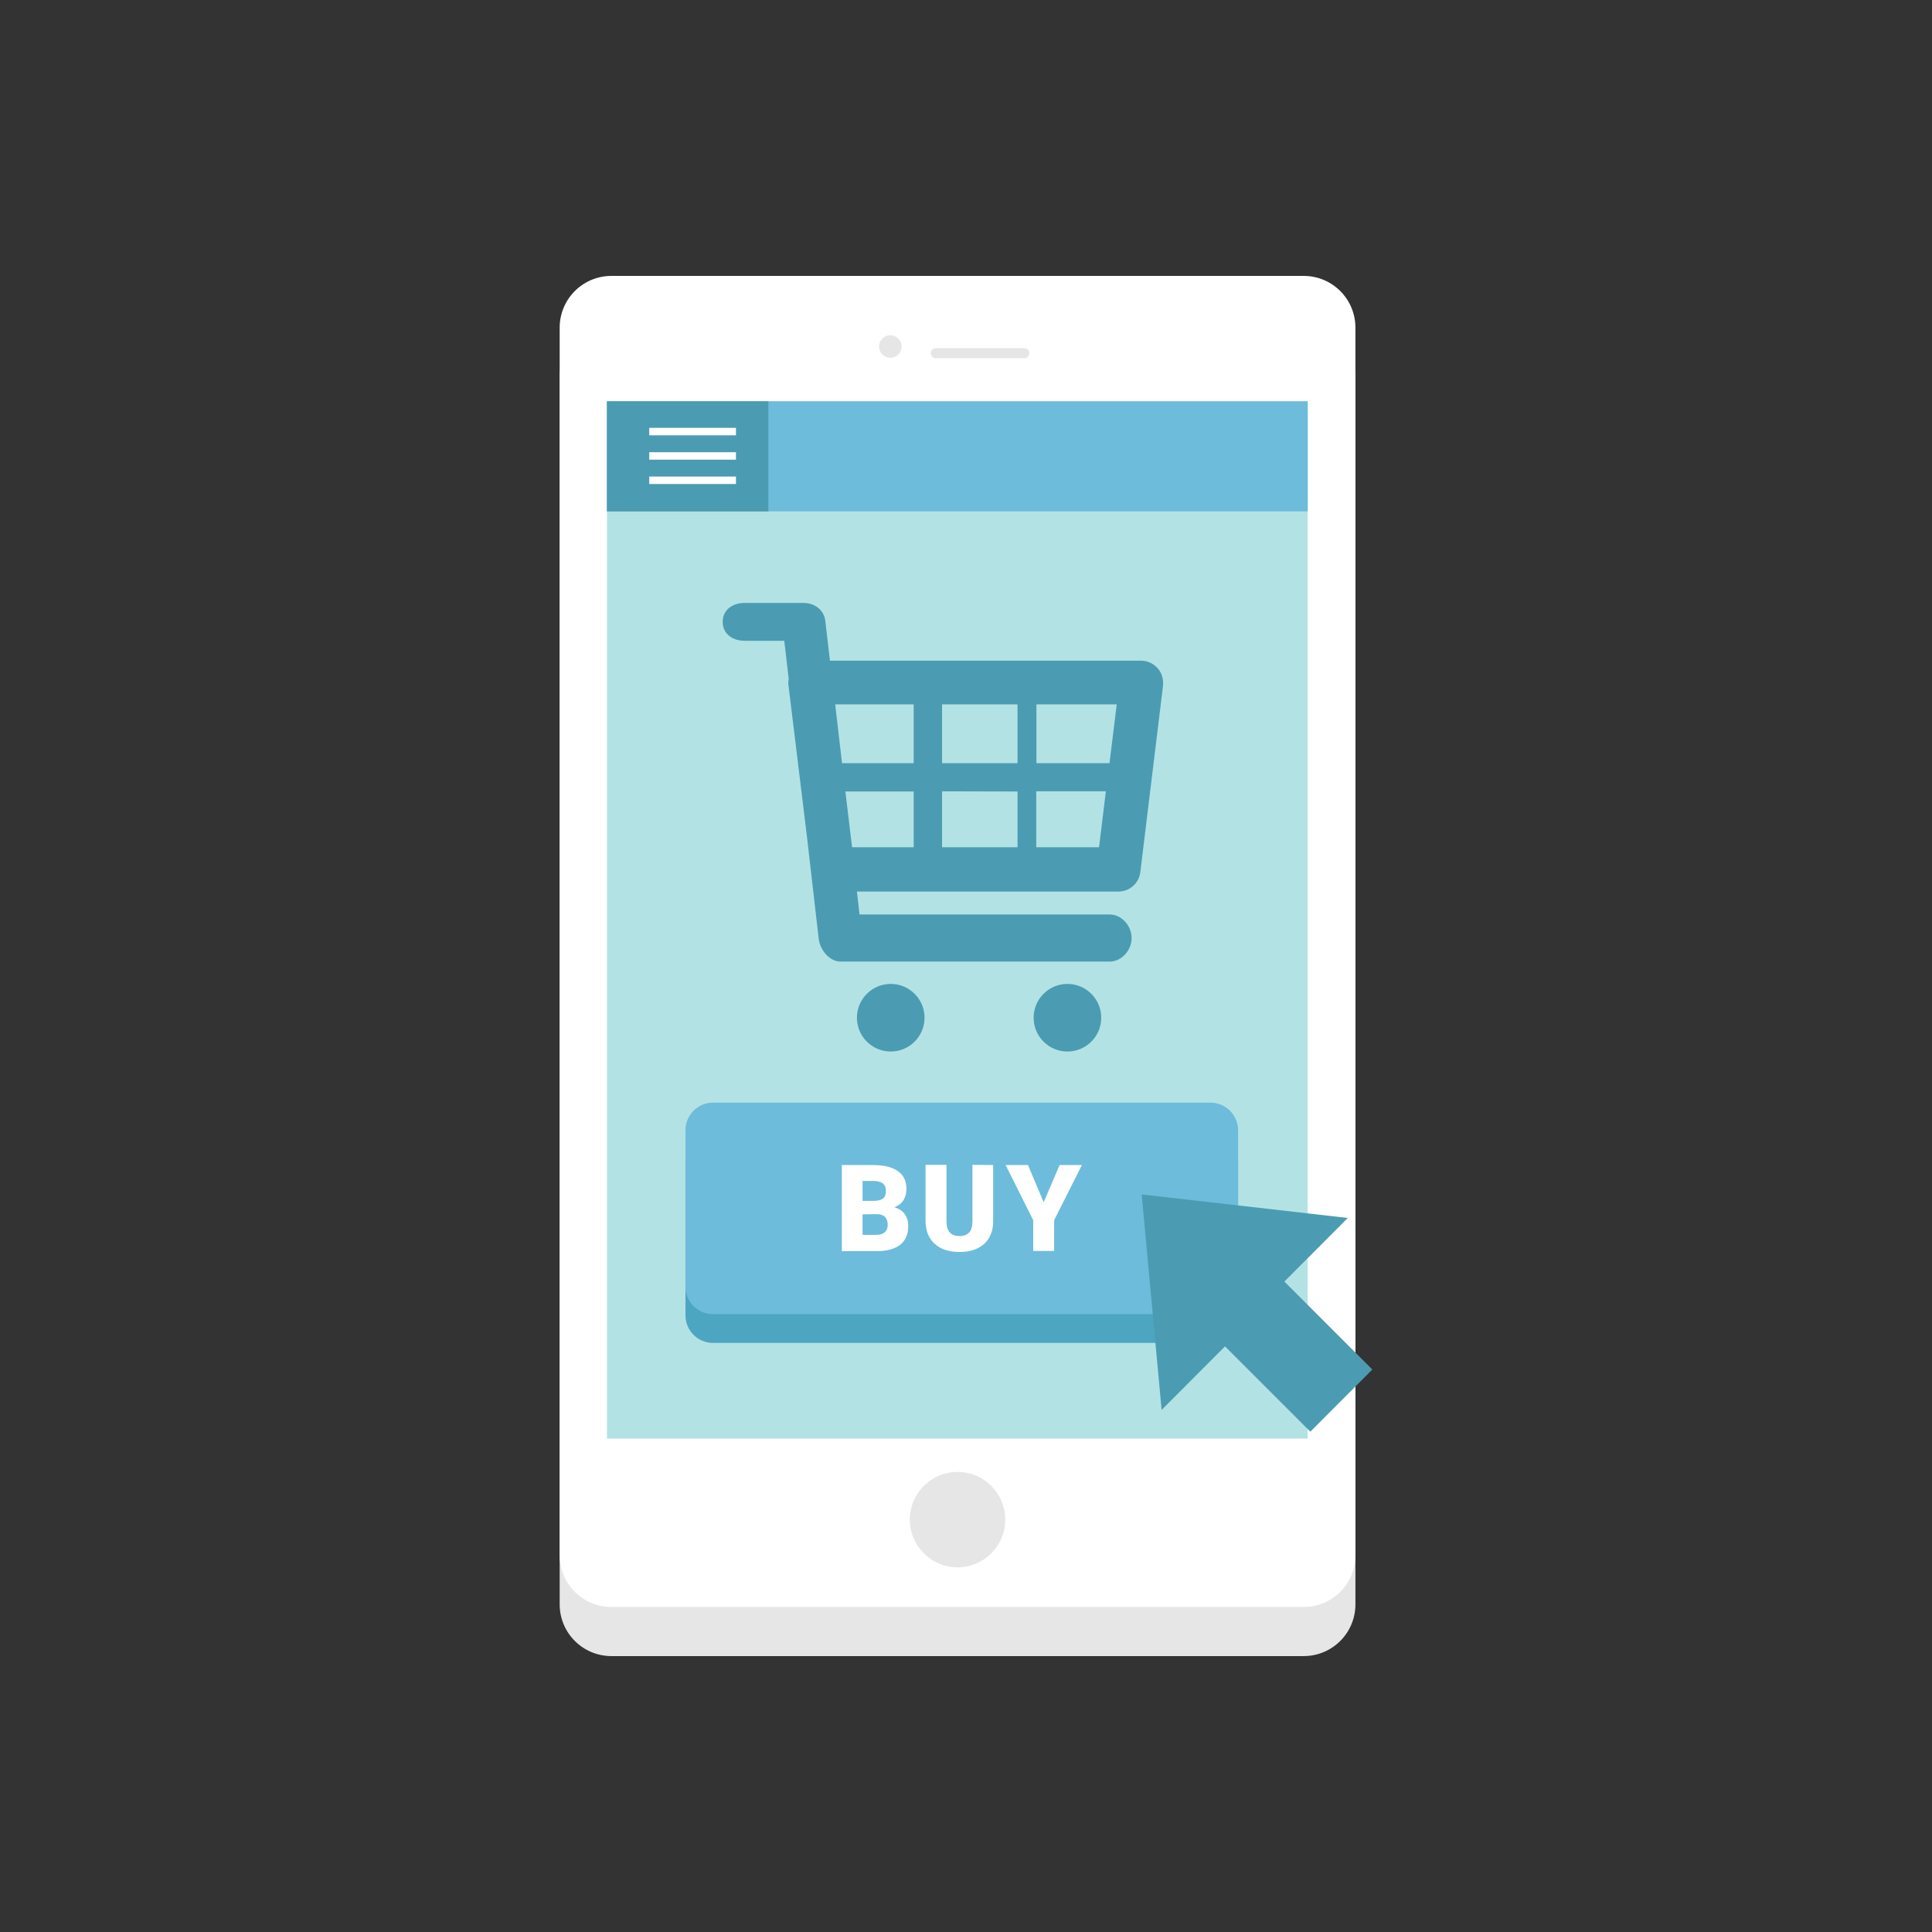
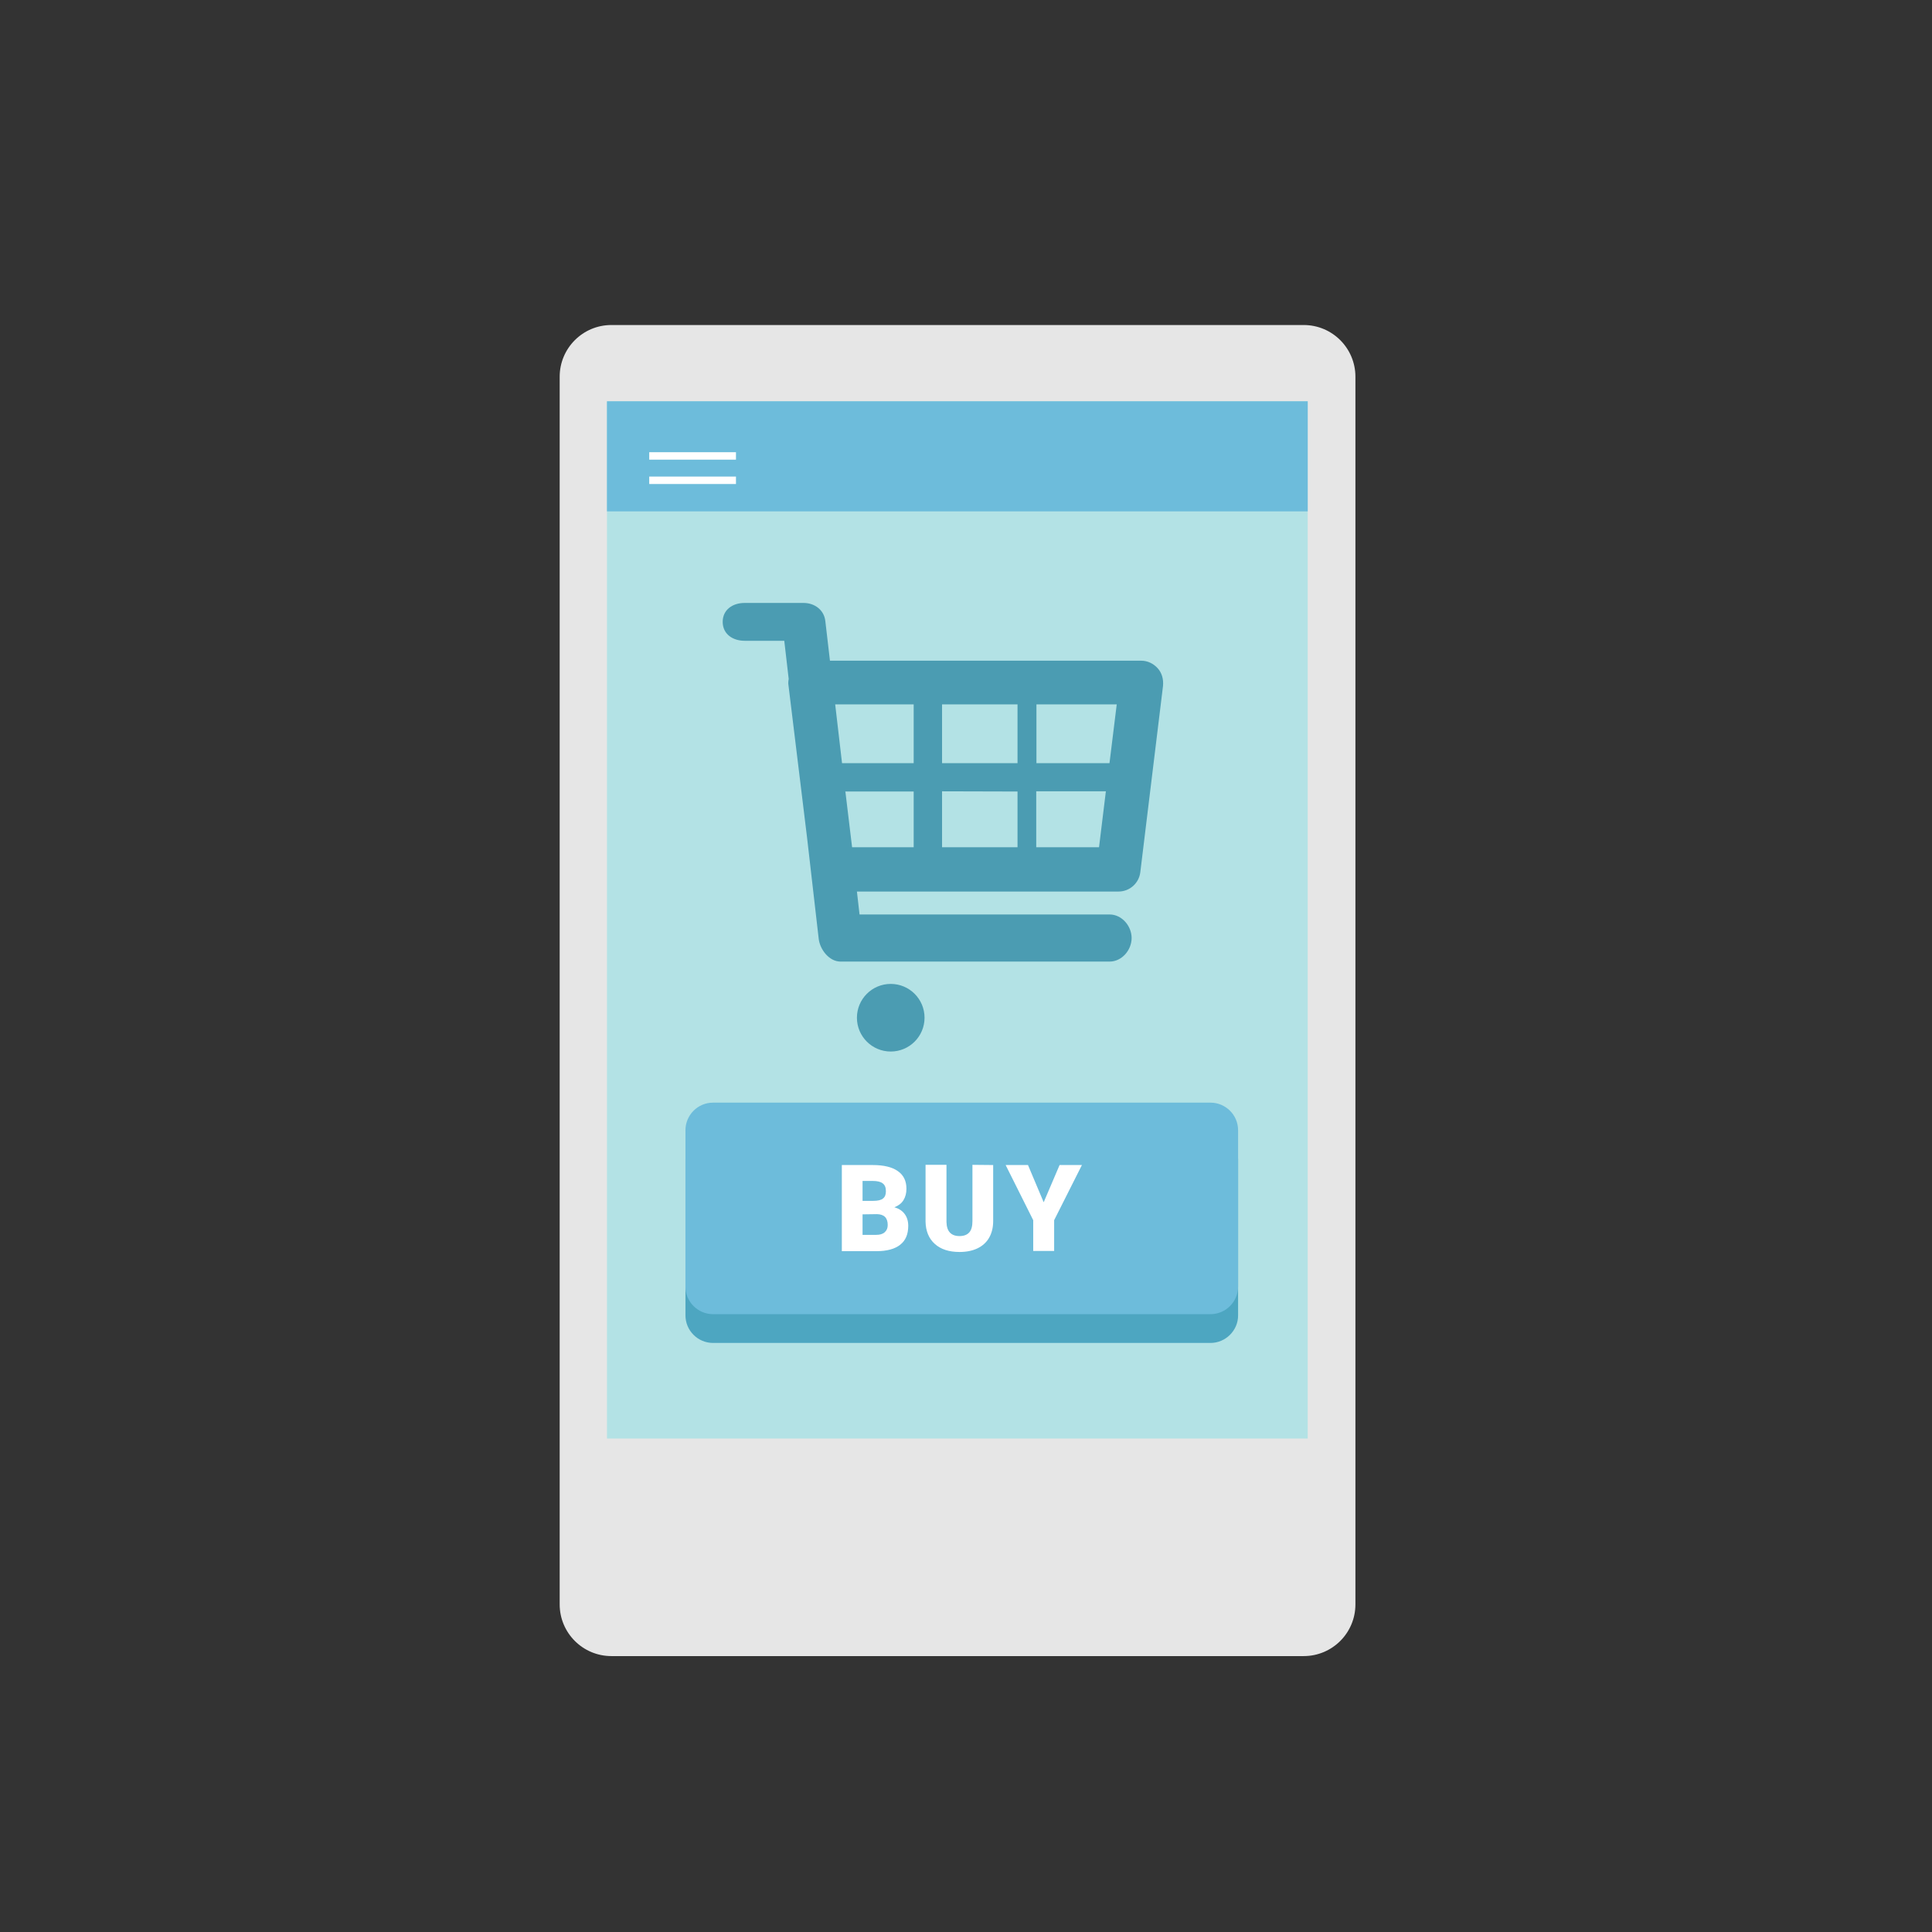
<svg xmlns="http://www.w3.org/2000/svg" version="1.1" id="Layer_1" x="0px" y="0px" viewBox="0 0 960 960" style="enable-background:new 0 0 960 960;" xml:space="preserve">
  <rect x="0" y="0" width="960" height="960" fill="#333333" stroke="none" />
  <style type="text/css">
	.st0{fill:#E6E6E6;}
	.st1{fill:#FFFFFF;}
	.st2{fill:#B3E2E5;}
	.st3{fill:#6DBCDB;}
	.st4{fill:none;stroke:#E6E6E6;stroke-width:5;stroke-linecap:round;stroke-miterlimit:10;}
	.st5{fill:#4DA6C1;}
	.st6{fill:#4B9CB2;}
</style>
  <g>
    <path class="st0" d="M647.8,822.9h-344c-14.2,0-25.7-11.5-25.7-25.7v-610c0-14.2,11.5-25.7,25.7-25.7h344   c14.2,0,25.7,11.5,25.7,25.7v610C673.5,811.4,662,822.9,647.8,822.9z" />
-     <path class="st1" d="M647.8,798.5h-344c-14.2,0-25.7-11.5-25.7-25.7v-610c0-14.2,11.5-25.7,25.7-25.7h344   c14.2,0,25.7,11.5,25.7,25.7v610C673.5,787,662,798.5,647.8,798.5z" />
    <rect x="301.6" y="199.4" class="st2" width="348.2" height="515.4" />
    <rect x="301.6" y="199.4" class="st3" width="348.2" height="54.7" />
    <circle class="st0" cx="475.8" cy="755.1" r="23.7" />
    <line class="st4" x1="465" y1="175.5" x2="509" y2="175.5" />
    <circle class="st0" cx="442.4" cy="172.2" r="5.6" />
    <path class="st5" d="M601.5,667.3H354.3c-7.5,0-13.7-6.1-13.7-13.7V576c0-7.5,6.1-13.7,13.7-13.7h247.2c7.5,0,13.7,6.1,13.7,13.7   v77.7C615.2,661.1,609,667.3,601.5,667.3z" />
    <path class="st3" d="M601.5,653H354.3c-7.5,0-13.7-6.1-13.7-13.7v-77.7c0-7.5,6.1-13.7,13.7-13.7h247.2c7.5,0,13.7,6.1,13.7,13.7   v77.7C615.2,646.9,609,653,601.5,653z" />
    <g>
      <path class="st1" d="M418.3,621.6v-42.7h15.3c5.5,0,9.7,1,12.5,3c2.9,2,4.3,4.9,4.3,8.8c0,2.2-0.5,4.1-1.5,5.7    c-1,1.6-2.5,2.7-4.5,3.5c2.2,0.6,3.9,1.7,5.1,3.3s1.8,3.6,1.8,5.9c0,4.2-1.3,7.3-4,9.4c-2.6,2.1-6.6,3.2-11.8,3.2h-17.2V621.6z     M428.6,596.7h5.4c2.2,0,3.9-0.4,4.8-1.2c1-0.8,1.4-2,1.4-3.6c0-1.8-0.5-3.1-1.6-3.9c-1-0.8-2.7-1.2-5-1.2h-5L428.6,596.7    L428.6,596.7z M428.6,603.4v10.2h6.7c1.9,0,3.3-0.4,4.3-1.3c1-0.9,1.5-2,1.5-3.6c0-3.6-1.8-5.3-5.3-5.4L428.6,603.4L428.6,603.4z" />
      <path class="st1" d="M493.5,578.9v27.9c0,3.2-0.7,5.9-2,8.2s-3.3,4.1-5.8,5.3s-5.5,1.8-8.9,1.8c-5.2,0-9.3-1.3-12.3-4    s-4.5-6.4-4.6-11.1v-28.2h10.4v28.4c0.1,4.7,2.3,7,6.5,7c2.1,0,3.7-0.6,4.8-1.8c1.1-1.2,1.6-3.1,1.6-5.7v-27.9L493.5,578.9    L493.5,578.9z" />
      <path class="st1" d="M518.6,597.4l7.9-18.5h11.1l-13.8,27.4v15.3h-10.4v-15.3l-13.7-27.4h11.1L518.6,597.4z" />
    </g>
    <g>
      <path class="st6" d="M575.2,332c-2.1-2.3-5-3.7-8.1-3.7H412.4l-2.3-19.7c-0.6-5.5-5.3-9-10.8-9H370c-6,0-10.9,3.4-10.9,9.4    s4.9,9.4,10.9,9.4h19.7l2.2,19c-0.2,1-0.3,2.1-0.1,3.2L401,416l5.8,50.4c0.6,5.5,5.3,11.4,10.8,11.4h133.8c6,0,10.9-5.7,10.9-11.7    s-4.9-11.7-10.9-11.7H427.1l-1.3-11.4h130c5.5,0,10.1-4.1,10.8-9.5l11.3-92.7C578.2,337.4,577.3,334.3,575.2,332z M551.3,379.2    H515V350h39.9L551.3,379.2z M468.1,379.2V350h37.5v29.2H468.1z M505.6,393.3V421h-37.5v-27.8L505.6,393.3L505.6,393.3z M454,350    v29.2h-35.6L415,350H454z M420,393.3h34V421h-30.6l-3.3-27.4L420,393.3z M514.9,421v-27.8h34.6l-3.4,27.8H514.9z" />
      <circle class="st6" cx="442.6" cy="505.7" r="16.8" />
-       <circle class="st6" cx="530.4" cy="505.7" r="16.8" />
    </g>
    <g>
-       <polygon class="st6" points="669.7,605.2 567.3,593.5 577.2,700.6 608.7,669 651.1,711.4 681.9,680.5 638.2,636.8   " />
-     </g>
-     <rect x="301.6" y="199.4" class="st6" width="80.2" height="54.7" />
-     <rect x="322.6" y="212.6" class="st1" width="43.1" height="3.7" />
+       </g>
    <rect x="322.6" y="224.7" class="st1" width="43.1" height="3.7" />
    <rect x="322.6" y="236.8" class="st1" width="43.1" height="3.7" />
  </g>
</svg>